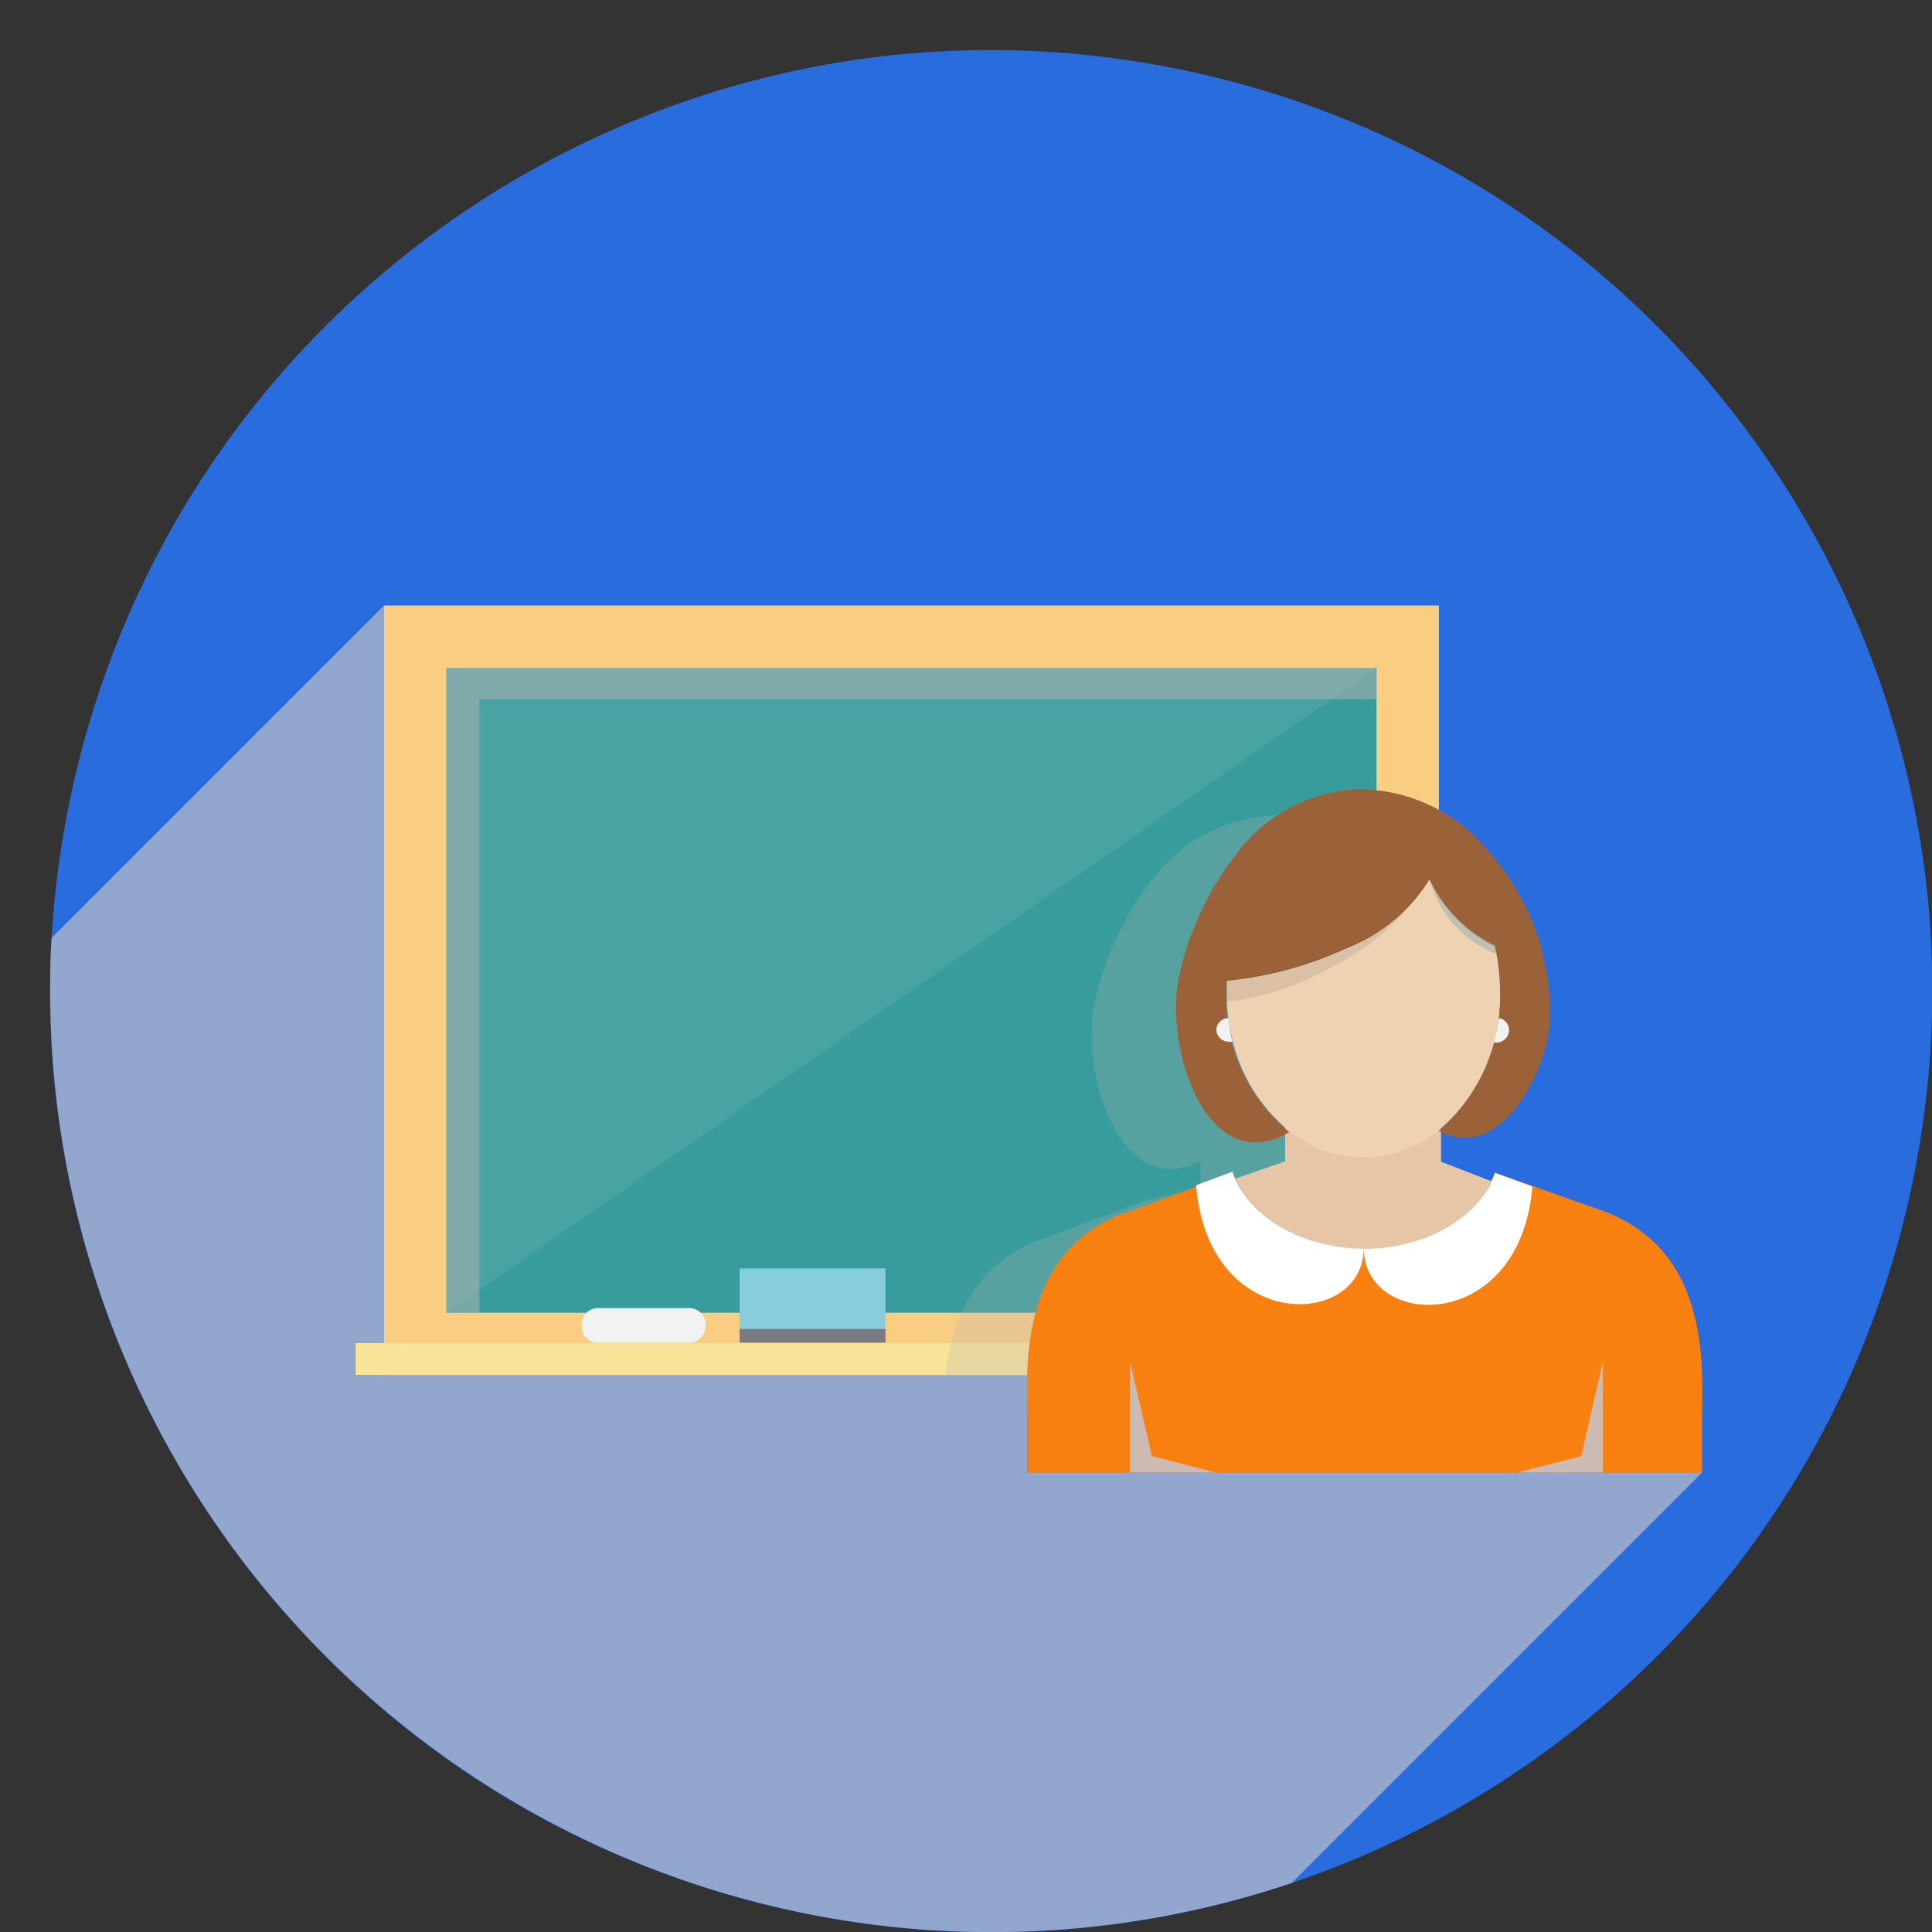
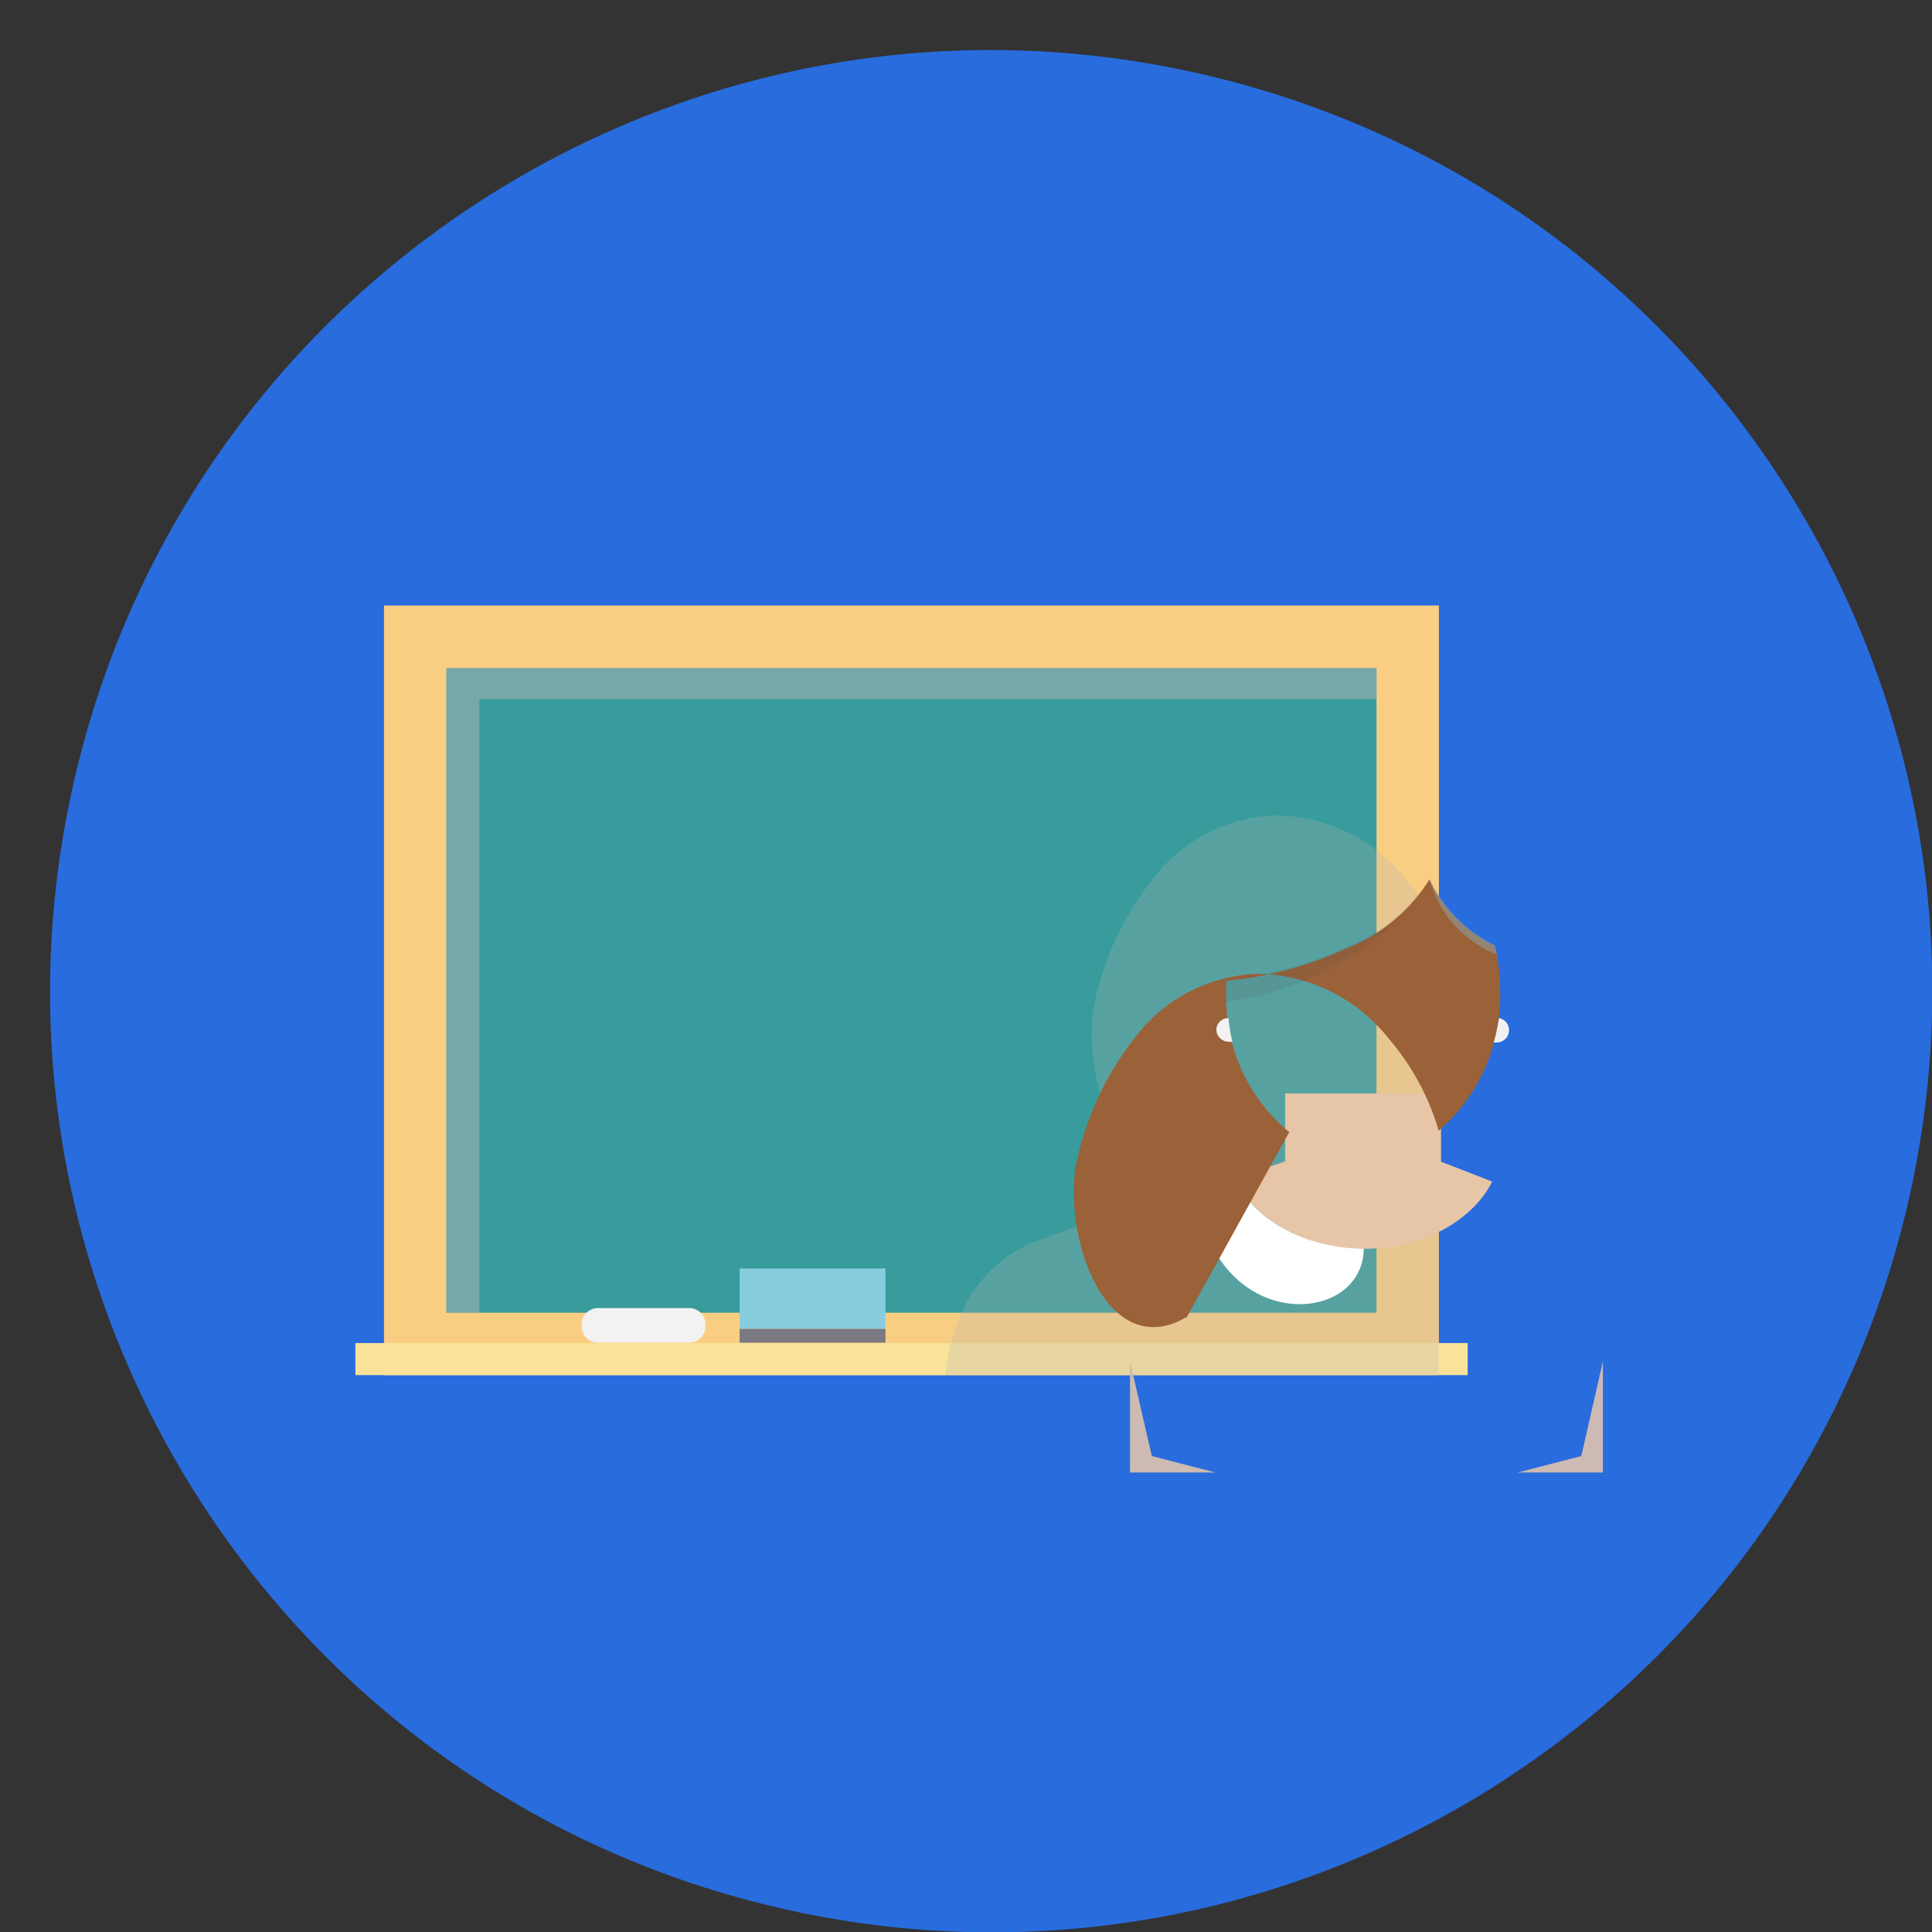
<svg xmlns="http://www.w3.org/2000/svg" width="230" height="230" viewBox="17 17 230 230" fill="none">
  <rect x="17" y="17" width="230" height="230" fill="#333333" stroke="none" />
  <path d="M243.945 161.055c14.39-60.169-22.721-120.61-82.89-135s-120.61 22.721-135 82.89 22.721 120.61 82.89 135 120.61-22.721 135-82.89z" fill="#286CDE" />
  <path d="M188.298 89.085H62.712v91.619h125.586V89.085z" fill="#F9CE83" />
  <path d="M180.87 96.536H70.14v76.74h110.73v-76.74z" fill="#379C9B" />
-   <path opacity=".08" d="m180.869 96.536-110.706 76.74v-76.74h110.706z" fill="#fff" />
  <path d="M191.724 176.887H59.309v3.817h132.415v-3.817z" fill="#F9E398" />
  <path d="M100.979 174.771a1.955 1.955 0 0 1-1.793 2.07H88.032a1.93 1.93 0 0 1-1.77-2.07 1.932 1.932 0 0 1 1.77-2.046h11.154a1.93 1.93 0 0 1 1.793 2.046z" fill="#F2F2F2" />
  <path d="M180.87 96.513v3.726H74.073v73.037H70.14V96.513h110.73z" fill="#B3B3B3" style="mix-blend-mode:multiply" opacity=".52" />
  <path d="M122.412 168.01H105.05v7.198h17.362v-7.198z" fill="#87CDDE" />
  <path d="M122.412 175.208H105.05v1.633h17.362v-1.633z" fill="#7B7982" />
  <g style="mix-blend-mode:multiply" opacity=".26">
    <path d="m153.802 159.8-3.61 1.357 3.61-1.357zM185.077 159.938c0 .138 0 .322-.184.46.064-.157.118-.318.161-.483l.023.023z" fill="#B3B3B3" style="mix-blend-mode:multiply" />
    <path d="M188.297 127.421a29.018 29.018 0 0 0-3.909-5.772 20.714 20.714 0 0 0-3.519-3.427 19.819 19.819 0 0 0-12.28-4.139 19.17 19.17 0 0 0-8.149 2.253 19.165 19.165 0 0 0-6.385 5.543 35.78 35.78 0 0 0-6.899 15.269c-1.311 9.36 3.956 22.744 12.763 18.03v3.265l-6.186 1.357-3.61 1.334-.713.276-6.669 2.484-1.748.621a16.105 16.105 0 0 0-9.521 8.715 24.076 24.076 0 0 0-1.908 7.428h58.733v-19.685l-3.219-1.127-4.186-.966-2.299-.529v-3.495c.724.35 1.501.575 2.299.667 3.174.299 5.704-2.093 7.428-4.76l-.023-23.342z" fill="#B3B3B3" style="mix-blend-mode:multiply" />
  </g>
-   <path d="M219.62 186.477v5.818h-80.328v-5.818c0-5.773-1.426-20.376 11.659-25.113h.115l1.748-.644 6.669-2.484 4.323-1.609c.078.25.17.496.276.736 2.093 4.852 8.187 8.347 15.385 8.347v.345-.483c6.899 0 12.947-3.334 15.178-7.979.138-.322.276-.644.391-.966l4.369 1.54 8.555 3.036c13.085 4.898 11.66 19.501 11.66 25.274z" fill="#F88011" />
  <path d="M179.352 165.573c0 9.612-18.513 10.279-19.961-7.474l4.323-1.61c.068.253.16.5.276.736 2.185 4.944 8.256 8.348 15.362 8.348z" fill="#fff" />
-   <path d="M199.429 158.259c-1.495 17.685-20.077 17.018-20.077 7.313 6.899 0 12.994-3.334 15.201-8.002.162-.304.3-.619.414-.943l4.462 1.632z" fill="#fff" />
  <path d="M194.645 157.662c-2.299 4.599-8.187 8.002-15.201 8.002-7.014 0-13.269-3.495-15.361-8.347l5.91-2.07v-8.072h18.558v8.118l6.094 2.369z" fill="#E7C5A7" />
-   <path d="M195.588 134.987a24.373 24.373 0 0 1-.138 3.219 26.662 26.662 0 0 1-.552 2.829 19.954 19.954 0 0 1-6.554 10.463 13.98 13.98 0 0 1-17.799.184 19.752 19.752 0 0 1-6.761-10.67 18.31 18.31 0 0 1-.529-2.806 17.18 17.18 0 0 1-.184-1.908v-2.645a43.682 43.682 0 0 0 14.442-3.933 19.956 19.956 0 0 0 9.727-8.14 16.65 16.65 0 0 0 7.796 7.933l.138.552v.529c.28 1.448.419 2.919.414 4.393z" fill="#EFD2B2" />
-   <path d="M170.476 151.774a20.695 20.695 0 0 1-7.497-15.362 11.926 11.926 0 0 1 0-1.31c-.023-.445-.023-.89 0-1.334a44.235 44.235 0 0 0 14.442-3.933 20.116 20.116 0 0 0 9.75-8.14 16.495 16.495 0 0 0 7.773 7.933c0 .368.184.736.253 1.104.26 1.442.391 2.904.391 4.37a21.107 21.107 0 0 1-7.313 16.511c6.37 3.358 10.671-4.185 12.165-8.187 1.495-4.001 1.426-7.841 0-13.798a29.544 29.544 0 0 0-6.071-11.107 20.052 20.052 0 0 0-15.776-7.566 19.12 19.12 0 0 0-14.488 7.819 36.016 36.016 0 0 0-6.899 15.247c-1.333 9.451 4.163 23.181 13.27 17.753z" fill="#9B6138" />
+   <path d="M170.476 151.774a20.695 20.695 0 0 1-7.497-15.362 11.926 11.926 0 0 1 0-1.31c-.023-.445-.023-.89 0-1.334a44.235 44.235 0 0 0 14.442-3.933 20.116 20.116 0 0 0 9.75-8.14 16.495 16.495 0 0 0 7.773 7.933c0 .368.184.736.253 1.104.26 1.442.391 2.904.391 4.37a21.107 21.107 0 0 1-7.313 16.511a29.544 29.544 0 0 0-6.071-11.107 20.052 20.052 0 0 0-15.776-7.566 19.12 19.12 0 0 0-14.488 7.819 36.016 36.016 0 0 0-6.899 15.247c-1.333 9.451 4.163 23.181 13.27 17.753z" fill="#9B6138" />
  <path d="M162.932 135.01v1.288a34.04 34.04 0 0 0 12.81-4.301 28.257 28.257 0 0 0 11.245-10.118 2.48 2.48 0 0 1 .184-.345 20.013 20.013 0 0 1-9.751 8.141 44.244 44.244 0 0 1-14.442 3.932c-.023.483-.046.943-.046 1.403z" fill="#4D4D4D" opacity=".13" />
  <path d="M187.171 121.58a13.154 13.154 0 0 0 8.026 9.037c0-.368-.161-.736-.23-1.104a16.44 16.44 0 0 1-7.796-7.933z" fill="#8BACB2" style="mix-blend-mode:multiply" opacity=".48" />
  <path d="M151.526 192.295v-13.223l2.599 11.268 7.566 1.955h-10.165zM207.822 192.295v-13.223l-2.576 11.268-7.566 1.955h10.142z" fill="#CDBAB2" style="mix-blend-mode:multiply" />
  <path d="M163.714 141.012a1.114 1.114 0 0 1-.46 0 1.474 1.474 0 0 1-1.449-1.472 1.425 1.425 0 0 1 1.449-1.334c.081.946.234 1.884.46 2.806zM196.646 139.632a1.473 1.473 0 0 1-1.472 1.472.871.871 0 0 1-.345 0c.261-.954.468-1.921.621-2.898a1.449 1.449 0 0 1 1.196 1.426z" fill="#F2F2F2" />
-   <path d="m219.643 192.295-48.868 48.868a112.088 112.088 0 0 1-147.8-106.153c0-2.139 0-4.255.183-6.37l39.555-39.555v87.802h-3.427v3.817h79.983v11.591h80.374z" fill="#C1C0C6" style="mix-blend-mode:multiply" opacity=".7" />
</svg>